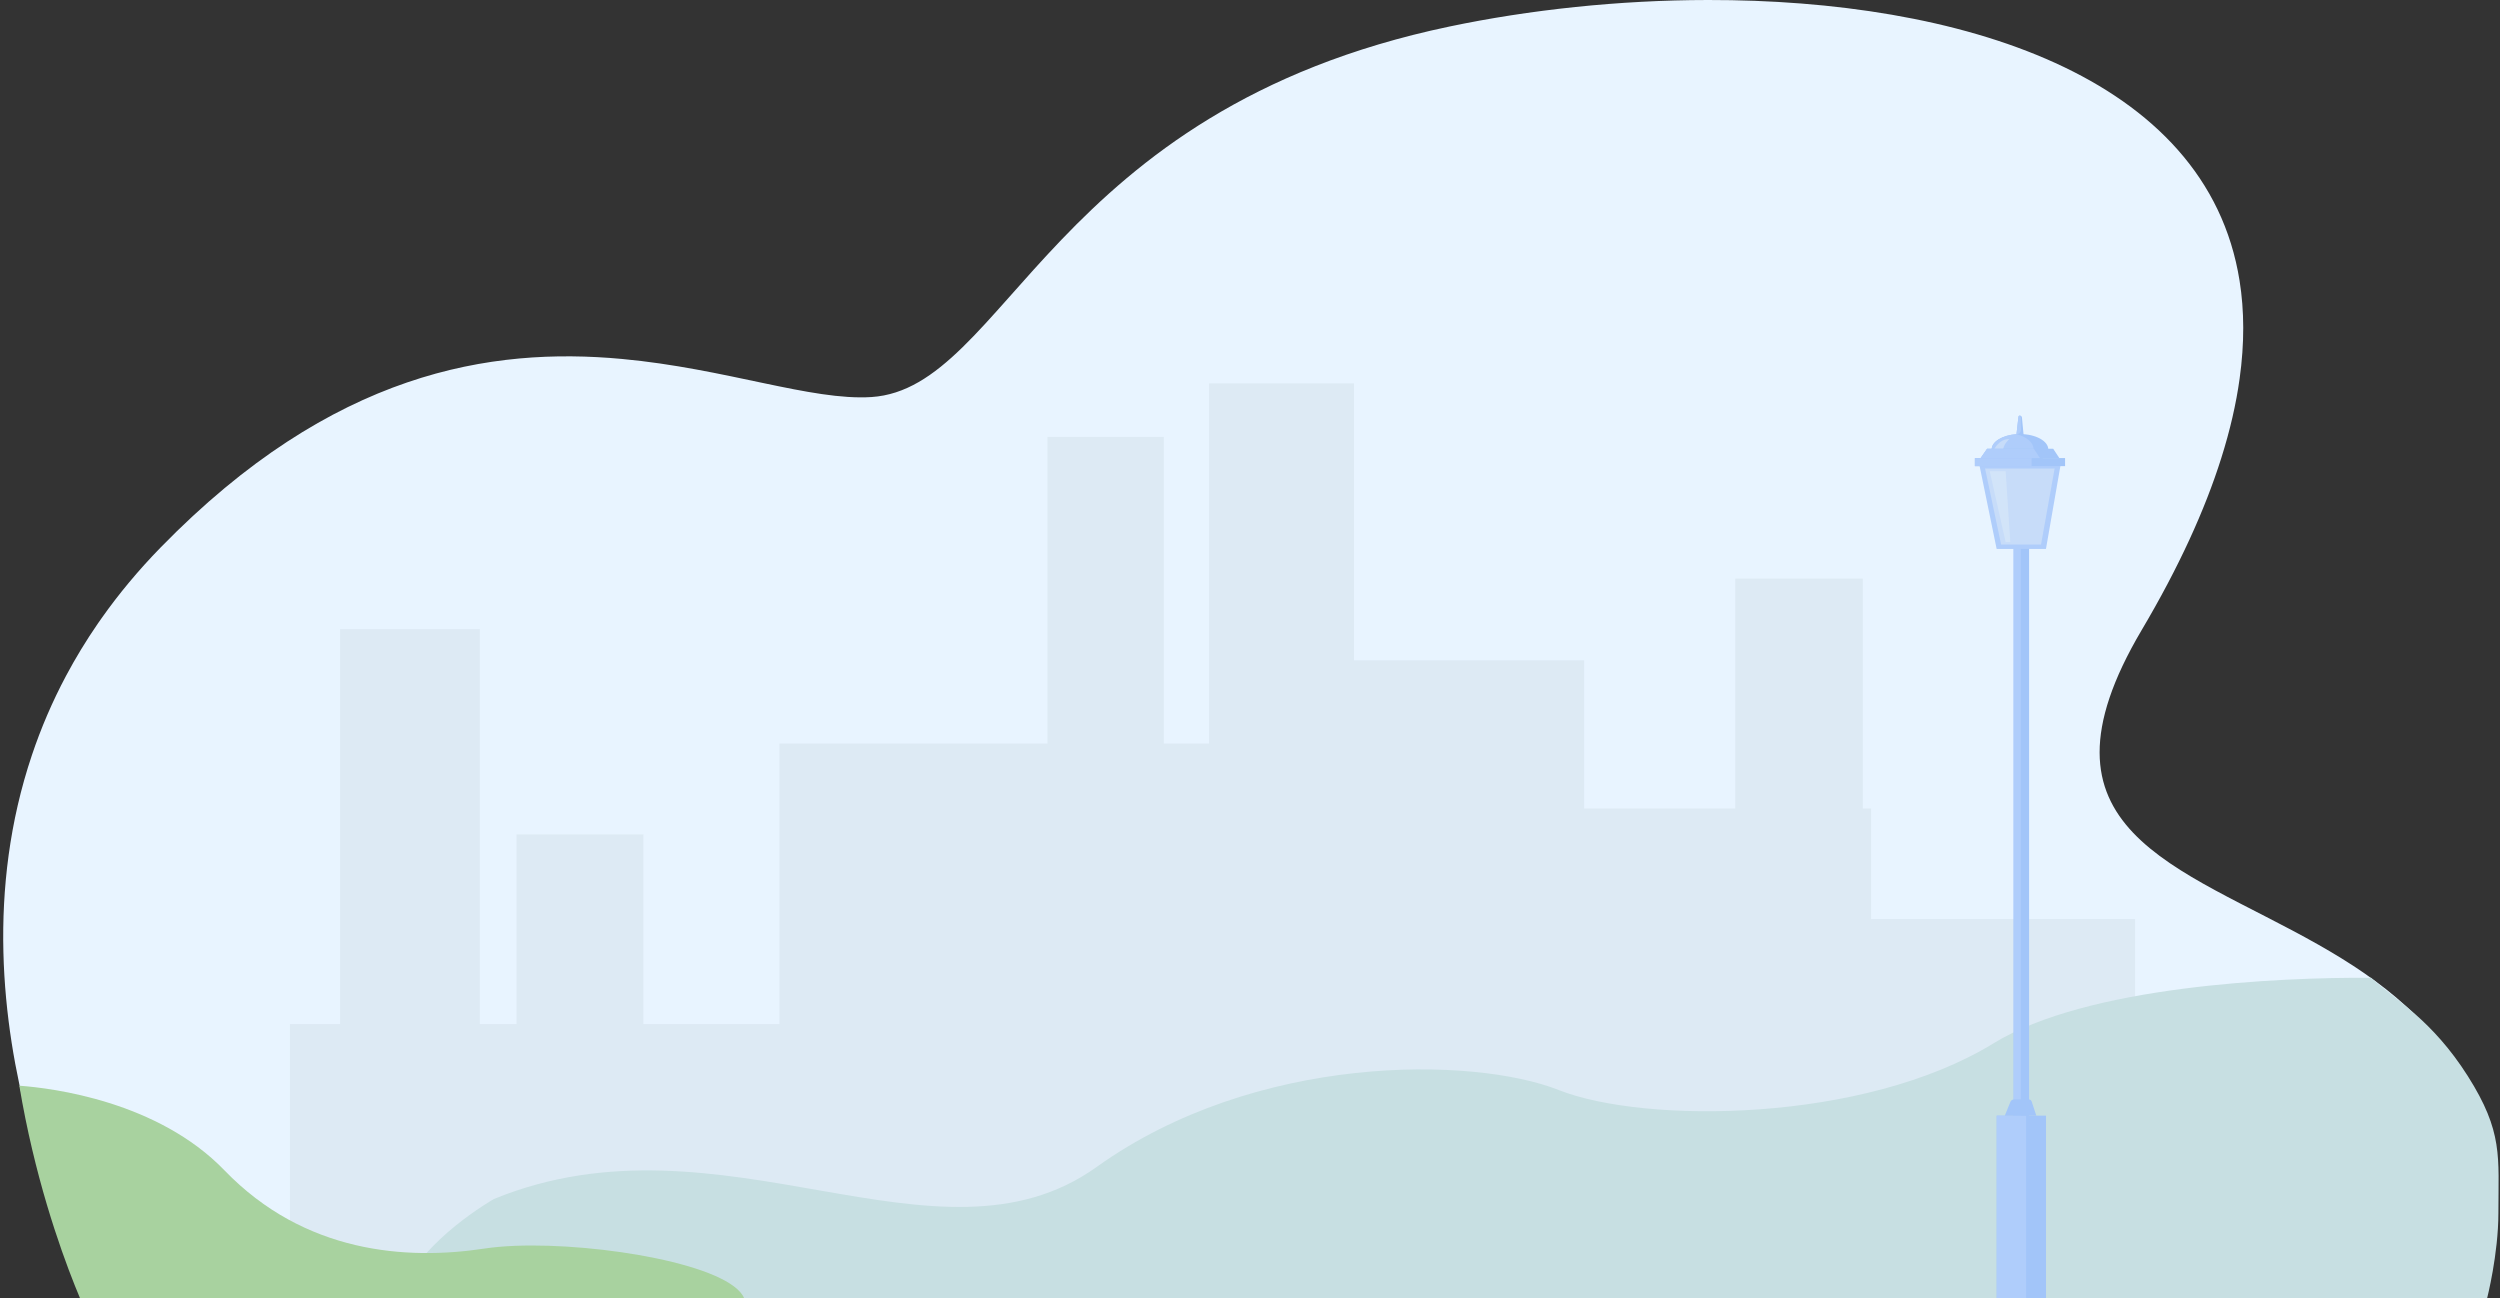
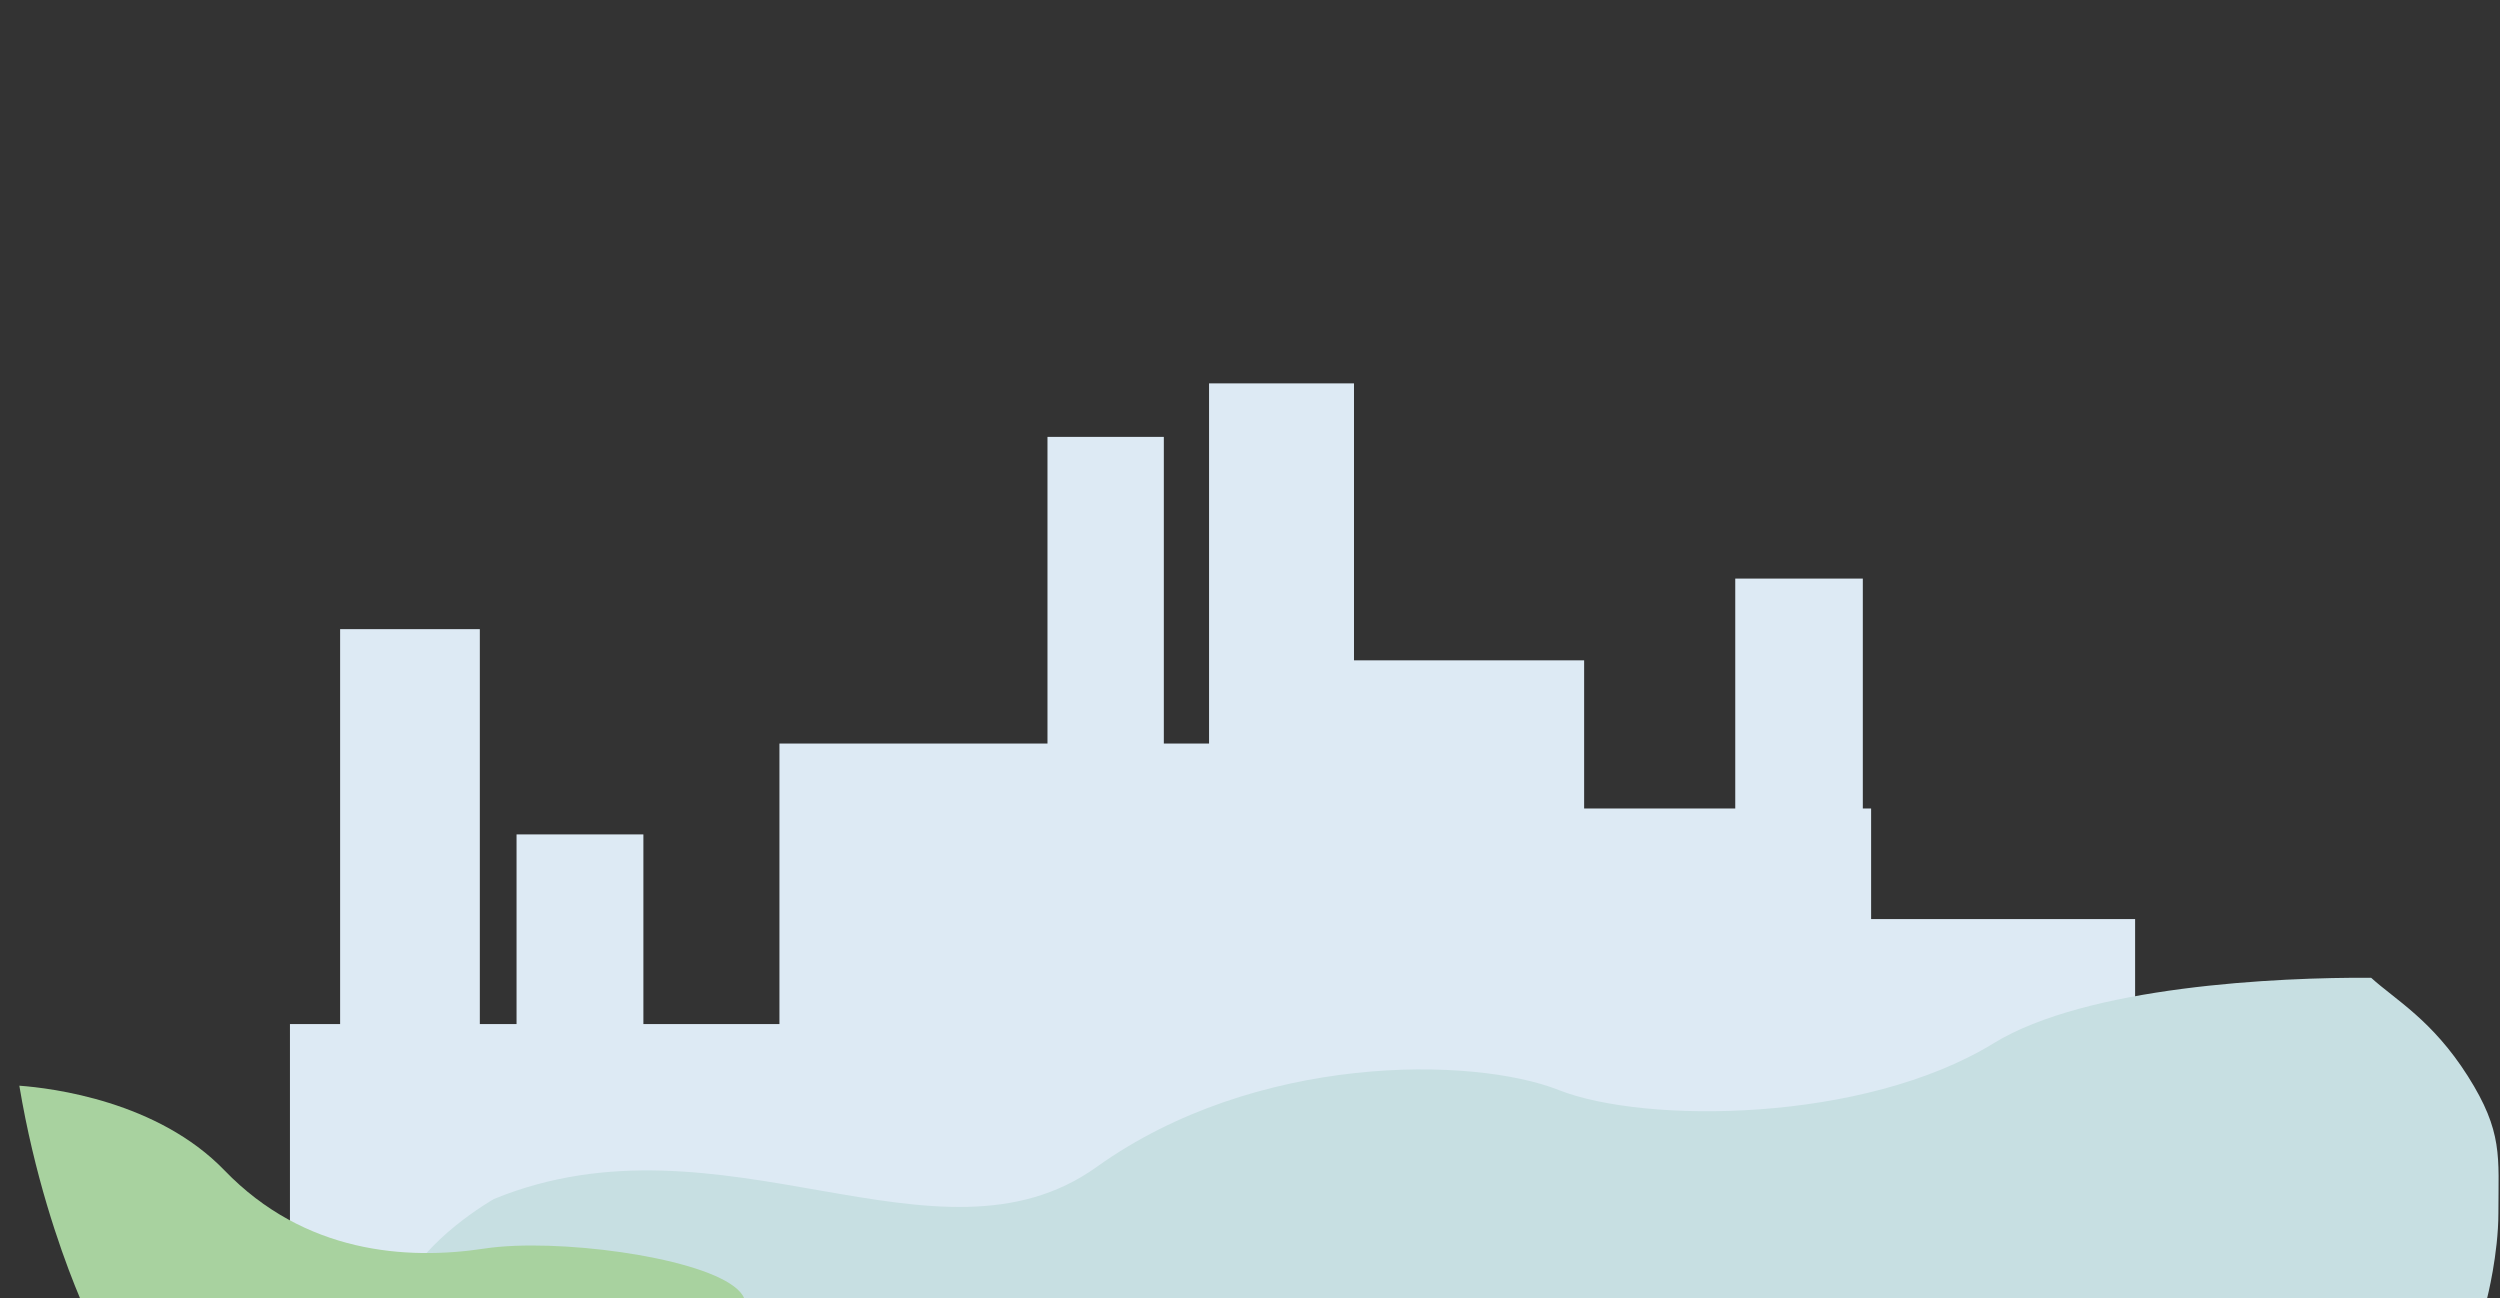
<svg xmlns="http://www.w3.org/2000/svg" width="776" height="403" viewBox="0 0 776 403" fill="none">
  <rect x="0" y="0" width="776" height="403" fill="#333333" stroke="none" />
  <g clip-path="url(#clip0)">
-     <path d="M771.309 402.918C771.309 402.947 771.3 402.971 771.295 403L766.559 402.981L542.597 402.251L197.269 401.122L153.458 400.978L28.936 400.569C28.936 400.569 -18.142 317.718 9.924 234.333C12.691 226.1 16.188 217.872 20.535 209.711C23.431 204.283 26.697 198.885 30.377 193.543C30.756 192.996 31.136 192.448 31.525 191.905C36.799 184.431 42.894 177.073 49.898 169.897C103.33 115.125 152.603 107.689 193.028 111.417C225.283 114.385 251.908 124.458 270.516 123.242C312.44 120.505 325.879 34.252 449.897 8.238C474.64 3.045 502.417 0.029 530.157 -6.76834e-05C607.697 -0.091 684.988 23.113 695.171 87.184C696.641 96.431 696.708 106.517 695.181 117.512C694.11 125.284 692.232 133.497 689.484 142.191C684.397 158.321 676.313 176.069 664.79 195.551C627.992 257.749 676.145 268.58 719.654 293.25C729.328 298.735 738.771 304.903 747 312.473C749.848 315.095 752.552 317.881 755.074 320.869C758.585 325.038 761.736 329.591 764.417 334.616C773.288 351.269 776.944 373.052 771.309 402.918Z" fill="#E8F4FF" />
    <path d="M580.793 285.28V250.956H578.218V179.593H538.624V250.956H491.715V204.969H420.279V119H375.291V230.796H361.251V135.61H325.139V230.796H241.94V317.87H199.709V259.001H160.336V317.87H148.937V195.286H105.573V317.87H90V404.858H105.573H148.937H241.94H247.637H325.139H361.251H422.426V404.401H456.088H491.715H538.624H558.419H578.218H580.793H662.738V285.28H580.793Z" fill="#DDEAF4" />
-     <path d="M772 402.978L754 402.999H124C124.202 402.311 124.435 401.628 124.69 400.946C130.887 384.842 153.321 372.168 153.321 372.168C223.994 343.186 291.014 397.579 340.427 362.205C389.845 326.831 457.215 327.829 483.876 338.36C510.536 348.89 578.453 348.602 618.797 323.842C647.82 306.037 707.072 303.332 736 303.5C743.551 310.365 755 316.64 766 334C777 351.36 775.5 359 775.5 376.5C775.5 389.299 772 402.978 772 402.978Z" fill="#C7DFE2" />
+     <path d="M772 402.978L754 402.999H124C124.202 402.311 124.435 401.628 124.69 400.946C130.887 384.842 153.321 372.168 153.321 372.168C223.994 343.186 291.014 397.579 340.427 362.205C389.845 326.831 457.215 327.829 483.876 338.36C510.536 348.89 578.453 348.602 618.797 323.842C647.82 306.037 707.072 303.332 736 303.5C743.551 310.365 755 316.64 766 334C777 351.36 775.5 359 775.5 376.5C775.5 389.299 772 402.978 772 402.978" fill="#C7DFE2" />
    <path d="M231 403H24.851C24.371 401.855 23.835 400.561 23.261 399.121C18.432 387.041 10.62 364.712 6 337C16.246 337.752 48.974 341.818 69.694 363.296C94.512 389.032 126.219 391.237 150.347 387.56C153.2 387.125 156.435 386.845 159.931 386.704C186.04 385.686 226.744 392.625 231 403Z" fill="#A8D29F" />
    <g clip-path="url(#clip1)">
      <path d="M628.246 136.291H625.754L625.776 136.093L626.527 129.379C626.552 129.162 626.734 129 626.949 129C626.974 129 627 129 627.029 129.004C627.168 129.022 627.295 129.081 627.397 129.173C627.513 129.283 627.594 129.434 627.612 129.607L628.246 136.291Z" fill="#A2C5F9" />
      <path d="M625.995 134.768L625.904 134.772L626.527 129.383C626.552 129.162 626.734 129 626.949 129C626.975 129 627 129 627.029 129.004C627.051 129.026 627.073 129.044 627.095 129.066C627.204 129.184 627.27 129.342 627.273 129.515L627.31 133.389C627.317 134.136 626.731 134.75 625.995 134.768Z" fill="#AFCDFB" />
      <path d="M629.833 166.167H625.03V380.497H629.833V166.167Z" fill="#A2C5F9" />
      <path d="M627.248 166.167H625.03V380.497H627.248V166.167Z" fill="#AFCDFB" />
      <path d="M635.082 346.294H619.778V403.004H635.082V346.294Z" fill="#A2C5F9" />
      <path d="M628.901 346.294H619.778V403.004H628.901V346.294Z" fill="#AFCDFB" />
      <path d="M635.795 139.525C635.795 142.174 631.858 144.319 627 144.319C626.628 144.319 626.264 144.308 625.907 144.282C621.566 143.991 618.208 141.972 618.208 139.525C618.208 137.079 621.57 135.063 625.907 134.768C626.268 134.743 626.632 134.732 627 134.732C631.858 134.732 635.795 136.88 635.795 139.525Z" fill="#A2C5F9" />
      <path d="M631.243 139.525C631.243 141.659 629.043 143.491 625.907 144.282C621.566 143.991 618.208 141.972 618.208 139.525C618.208 137.079 621.57 135.063 625.907 134.768C629.043 135.559 631.243 137.391 631.243 139.525Z" fill="#AFCDFB" />
      <path d="M635.067 170.394H619.76L614.366 144.149H639.634L635.067 170.394Z" fill="#AFCDFB" />
      <path d="M641 142.174H613V144.69H641V142.174Z" fill="#A2C5F9" />
      <path d="M630.602 142.174H613V144.69H630.602V142.174Z" fill="#AFCDFB" />
-       <path d="M622.287 346.294H632.066L630.635 341.909C630.507 341.519 630.15 341.258 629.742 341.258H625.161C624.662 341.258 624.217 341.56 624.028 342.023L622.287 346.294Z" fill="#A2C5F9" />
      <path d="M616.172 145.43H637.755L633.541 169.018H621.147L616.172 145.43Z" fill="#C7DCF9" />
      <path d="M618.787 139.808C618.787 139.808 620.43 136.181 623.678 136.291C623.678 136.291 621.613 138.149 621.803 139.808C621.992 141.468 618.787 139.808 618.787 139.808Z" fill="#C7DCF9" />
      <path d="M639.212 142.174H614.788L616.788 139.297H637.314L639.212 142.174Z" fill="#A2C5F9" />
      <path d="M633.199 142.174H614.788L616.788 139.297H631.298L633.199 142.174Z" fill="#AFCDFB" />
      <path d="M617.607 146.254H622.553L623.992 168.279H622.553L617.607 146.254Z" fill="#D2E4F9" />
    </g>
  </g>
  <defs>
    <clipPath id="clip0">
      <rect width="776" height="403" fill="white" />
    </clipPath>
    <clipPath id="clip1">
-       <rect width="28" height="274" fill="white" transform="translate(613 129)" />
-     </clipPath>
+       </clipPath>
  </defs>
</svg>